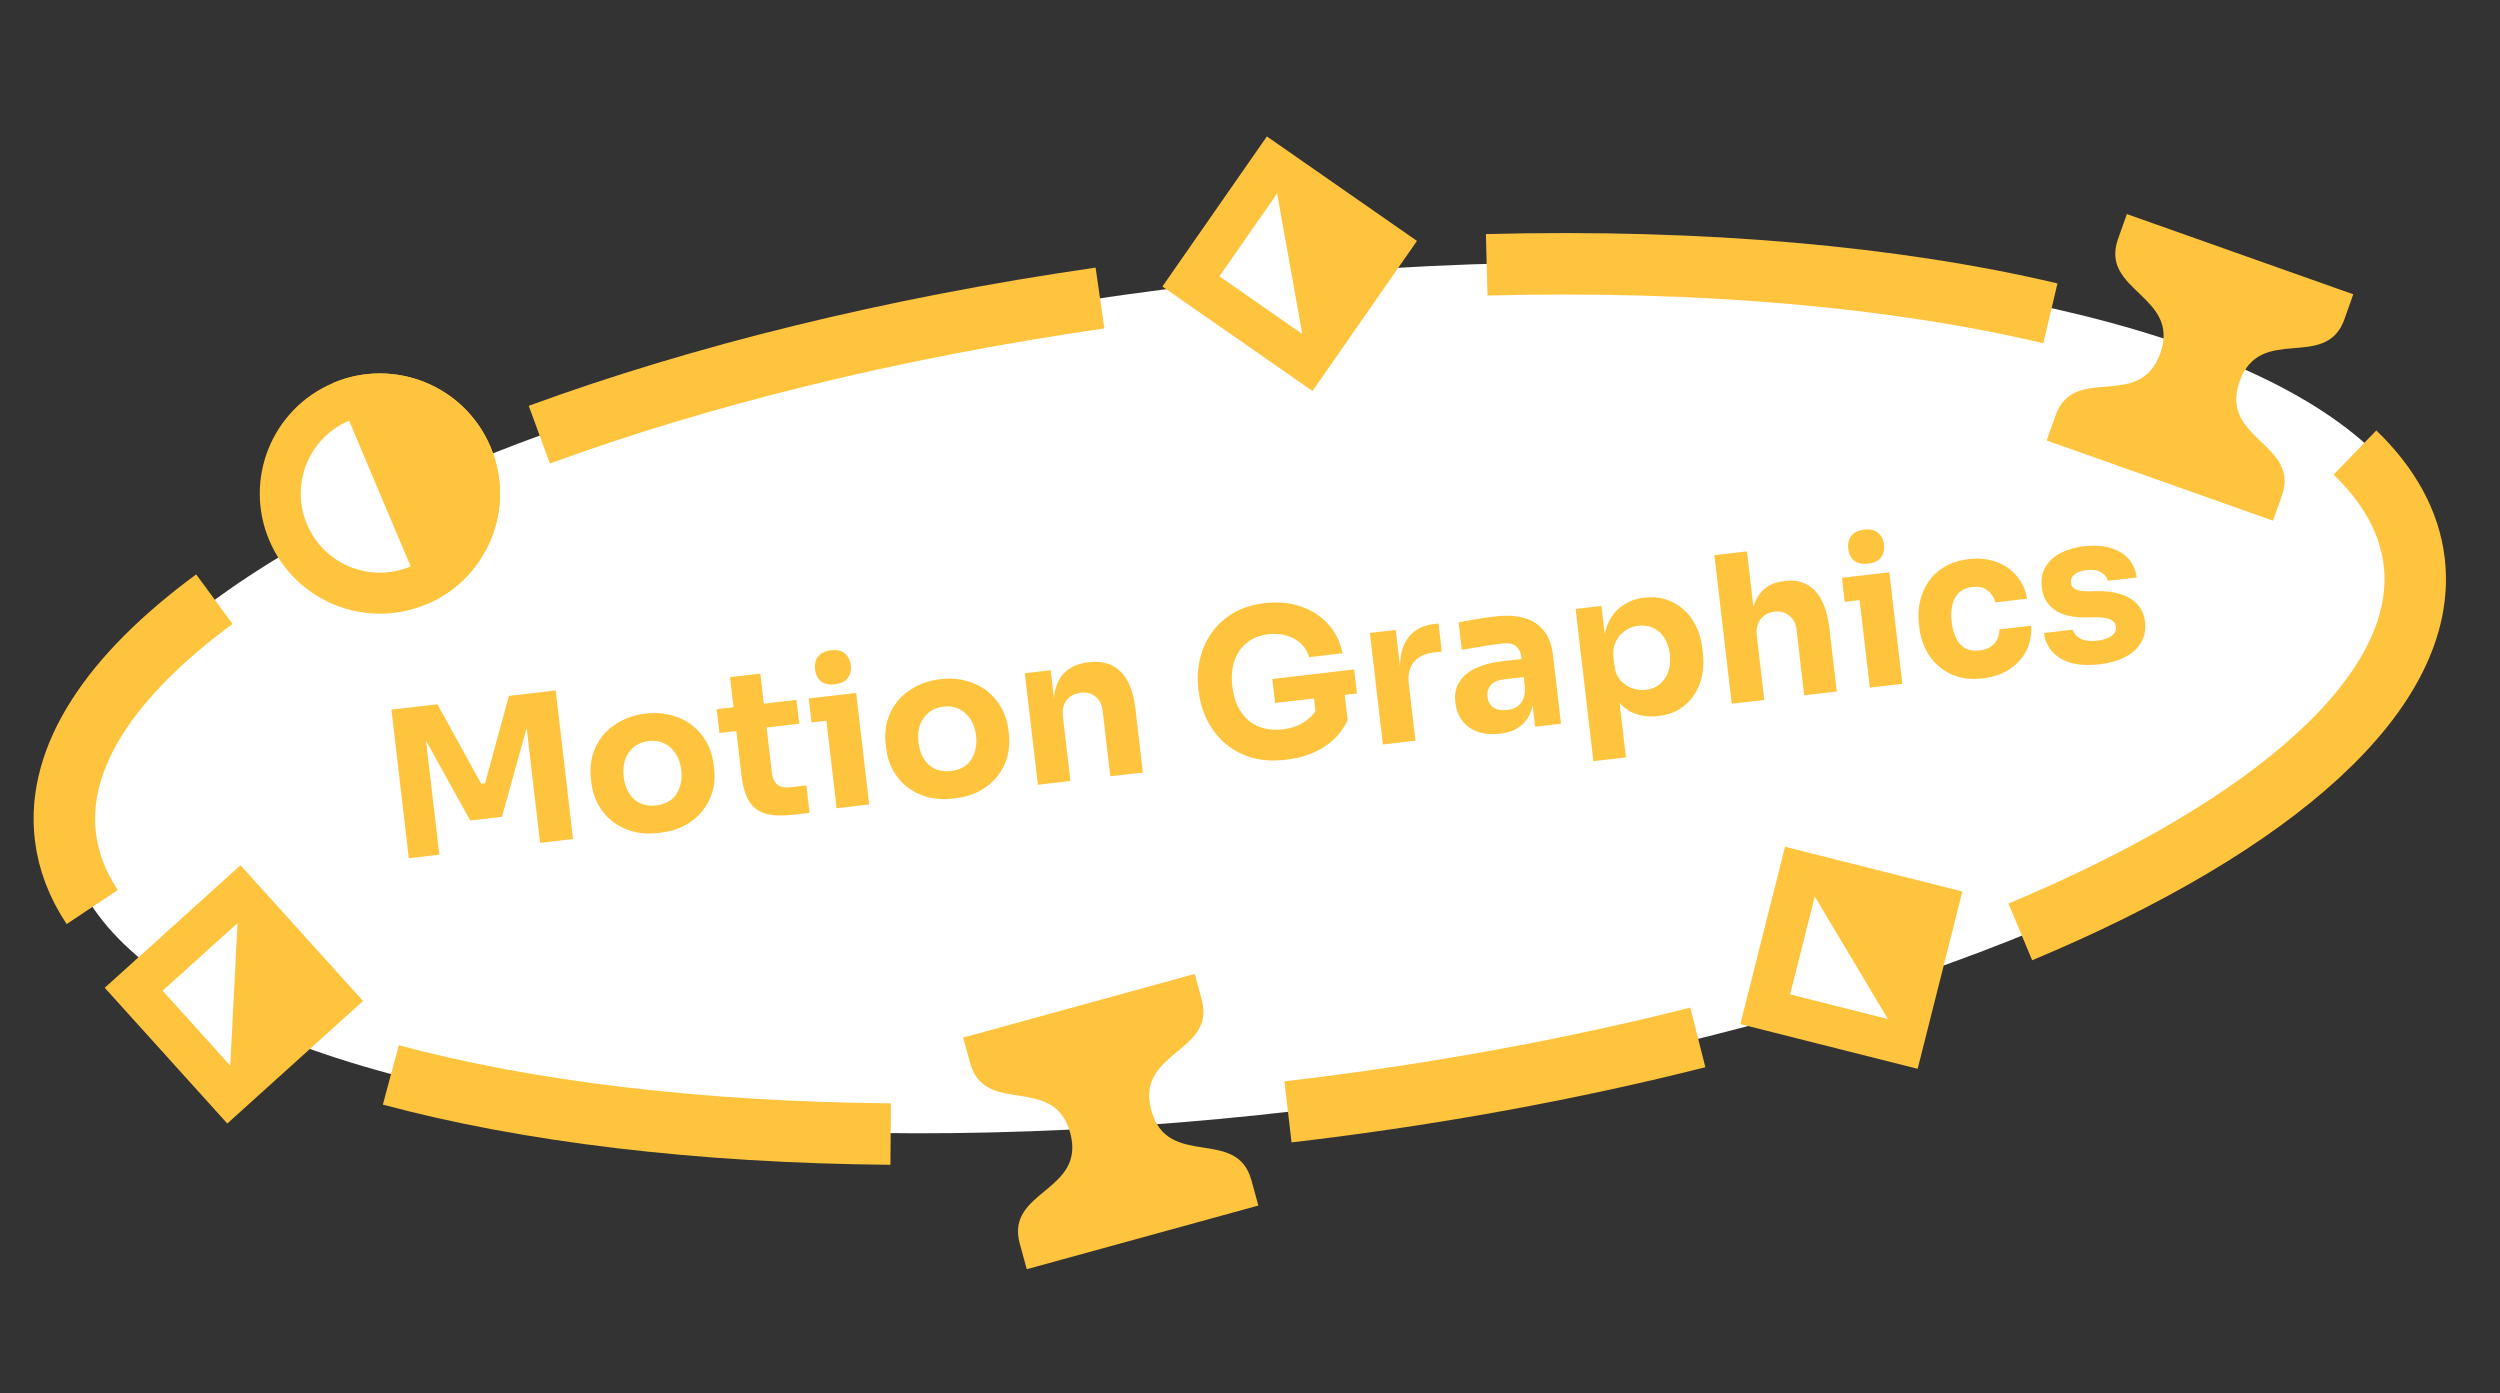
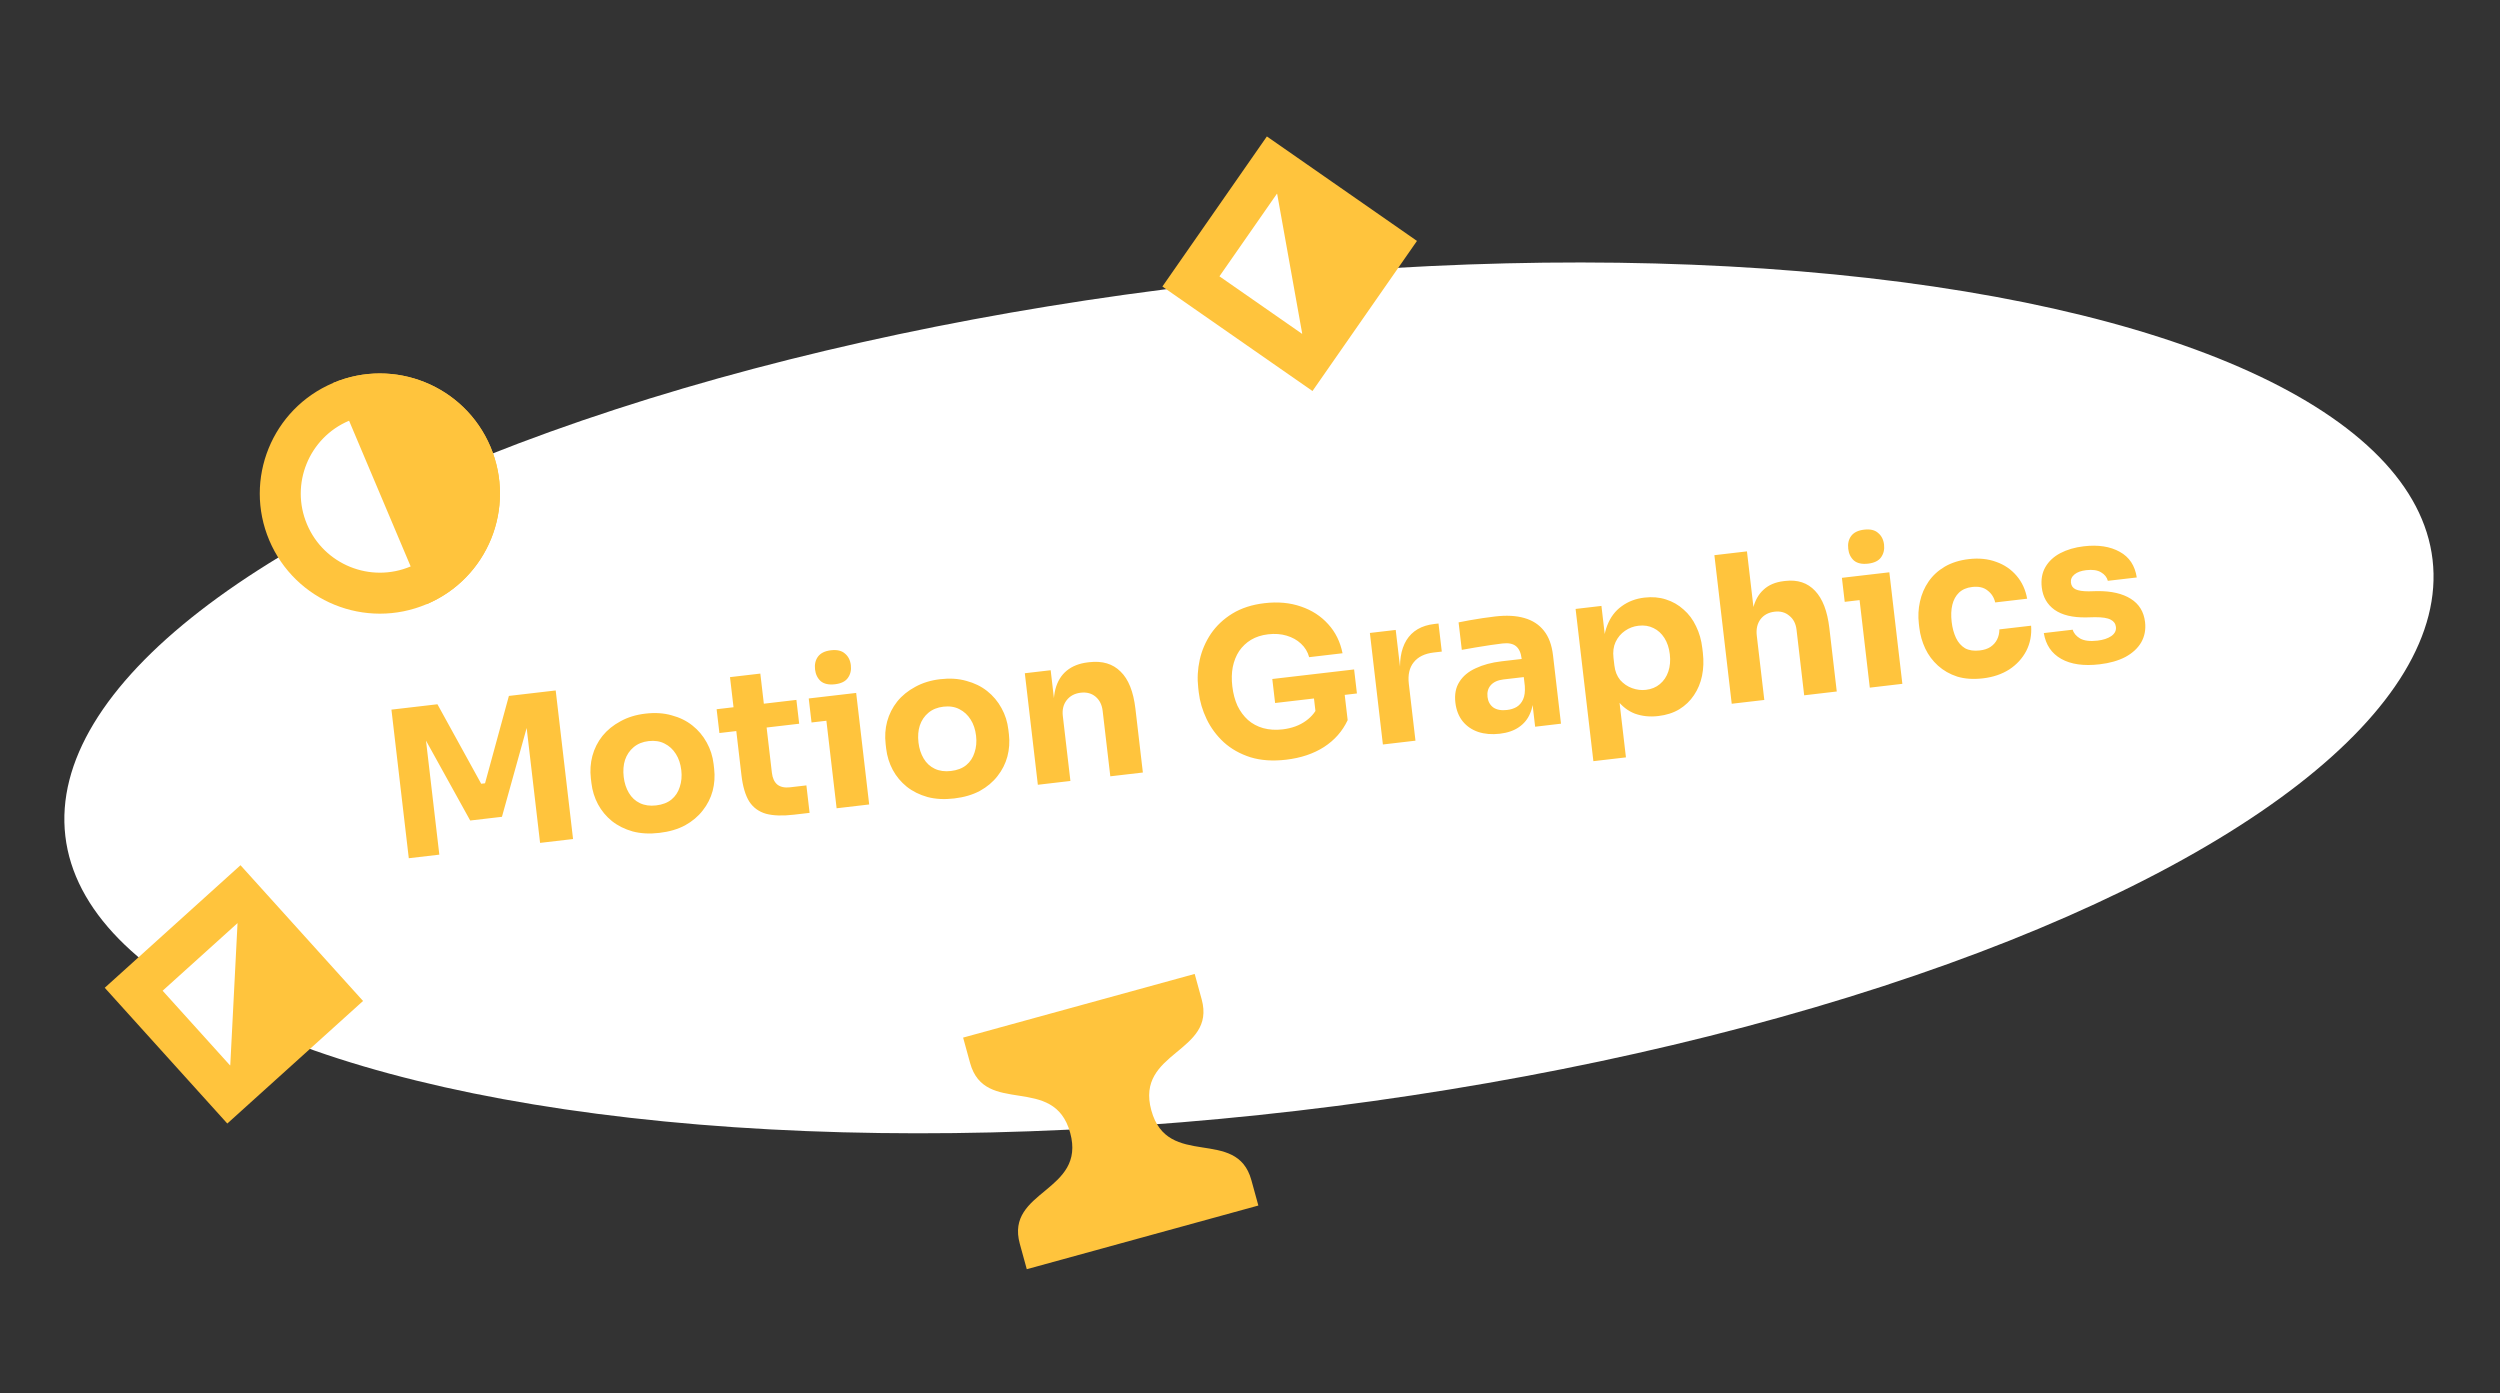
<svg xmlns="http://www.w3.org/2000/svg" width="122" height="68" viewBox="0 0 122 68" fill="none">
  <rect x="0" y="0" width="122" height="68" fill="#333333" stroke="none" />
  <ellipse cx="60.949" cy="34.057" rx="58.153" ry="20.286" transform="rotate(-6.659 60.949 34.057)" fill="white" />
  <path d="M19.949 41.881L19.102 34.63L21.347 34.368L23.482 38.247L23.67 38.225L24.834 33.961L27.118 33.694L27.965 40.945L26.356 41.133L25.633 34.945L25.864 34.938L24.495 39.86L22.946 40.041L20.471 35.568L20.716 35.519L21.439 41.707L19.949 41.881ZM32.175 40.645C31.698 40.701 31.266 40.677 30.878 40.575C30.49 40.466 30.151 40.297 29.863 40.069C29.581 39.84 29.355 39.568 29.184 39.252C29.012 38.93 28.904 38.584 28.861 38.213L28.834 37.984C28.79 37.607 28.815 37.242 28.908 36.889C29.006 36.528 29.17 36.203 29.398 35.915C29.633 35.626 29.927 35.387 30.281 35.198C30.634 35.002 31.039 34.878 31.496 34.825C31.966 34.77 32.392 34.797 32.774 34.907C33.162 35.009 33.5 35.174 33.788 35.403C34.077 35.631 34.31 35.909 34.49 36.237C34.668 36.558 34.779 36.908 34.824 37.285L34.85 37.514C34.893 37.884 34.869 38.246 34.776 38.6C34.682 38.946 34.521 39.264 34.293 39.552C34.071 39.84 33.784 40.081 33.431 40.277C33.077 40.466 32.659 40.589 32.175 40.645ZM32.019 39.304C32.33 39.268 32.58 39.171 32.77 39.015C32.96 38.858 33.094 38.655 33.172 38.404C33.257 38.153 33.282 37.881 33.248 37.59C33.212 37.279 33.124 37.014 32.984 36.795C32.844 36.57 32.66 36.4 32.431 36.286C32.21 36.171 31.95 36.131 31.652 36.165C31.361 36.199 31.117 36.298 30.922 36.462C30.726 36.626 30.586 36.834 30.501 37.085C30.422 37.329 30.401 37.607 30.437 37.918C30.471 38.209 30.555 38.468 30.689 38.694C30.823 38.92 31.003 39.087 31.231 39.195C31.458 39.302 31.721 39.339 32.019 39.304ZM38.743 39.757C38.194 39.821 37.742 39.807 37.389 39.714C37.035 39.614 36.76 39.415 36.564 39.116C36.374 38.809 36.247 38.381 36.183 37.831L35.624 33.044L37.104 32.871L37.669 37.718C37.7 37.976 37.789 38.167 37.938 38.291C38.092 38.407 38.295 38.45 38.547 38.421L39.352 38.327L39.508 39.668L38.743 39.757ZM35.107 35.772L34.971 34.61L38.864 34.155L39 35.318L35.107 35.772ZM40.827 39.444L40.191 34.001L41.781 33.815L42.416 39.258L40.827 39.444ZM39.603 35.257L39.466 34.085L41.781 33.815L41.917 34.987L39.603 35.257ZM40.745 33.392C40.447 33.427 40.216 33.377 40.052 33.242C39.895 33.099 39.802 32.908 39.774 32.67C39.746 32.425 39.792 32.218 39.913 32.05C40.04 31.874 40.253 31.768 40.551 31.733C40.849 31.699 41.077 31.753 41.234 31.895C41.398 32.031 41.494 32.221 41.522 32.466C41.55 32.704 41.501 32.911 41.373 33.087C41.252 33.256 41.042 33.358 40.745 33.392ZM46.56 38.965C46.083 39.021 45.651 38.998 45.263 38.895C44.874 38.786 44.536 38.618 44.248 38.39C43.966 38.161 43.739 37.889 43.568 37.573C43.396 37.251 43.289 36.904 43.245 36.533L43.219 36.305C43.175 35.928 43.199 35.562 43.292 35.209C43.391 34.849 43.555 34.524 43.783 34.236C44.017 33.946 44.312 33.707 44.666 33.518C45.019 33.323 45.423 33.198 45.88 33.145C46.35 33.09 46.777 33.117 47.158 33.227C47.546 33.33 47.885 33.495 48.173 33.723C48.461 33.951 48.695 34.229 48.874 34.557C49.053 34.879 49.164 35.228 49.208 35.606L49.235 35.834C49.278 36.205 49.253 36.567 49.16 36.92C49.066 37.267 48.906 37.584 48.678 37.873C48.456 38.16 48.169 38.402 47.816 38.597C47.462 38.786 47.043 38.909 46.56 38.965ZM46.403 37.625C46.715 37.588 46.965 37.492 47.155 37.336C47.345 37.179 47.479 36.975 47.557 36.725C47.642 36.473 47.667 36.202 47.633 35.91C47.597 35.599 47.509 35.334 47.369 35.116C47.228 34.89 47.044 34.721 46.816 34.606C46.595 34.491 46.335 34.451 46.037 34.486C45.746 34.52 45.502 34.619 45.306 34.783C45.111 34.946 44.971 35.154 44.886 35.406C44.807 35.65 44.786 35.927 44.822 36.239C44.856 36.53 44.94 36.789 45.074 37.015C45.208 37.241 45.388 37.407 45.615 37.515C45.843 37.623 46.105 37.659 46.403 37.625ZM50.647 38.297L50.011 32.854L51.273 32.707L51.545 35.041L51.456 35.051C51.391 34.495 51.406 34.023 51.502 33.636C51.604 33.249 51.79 32.945 52.06 32.725C52.33 32.506 52.673 32.372 53.09 32.323L53.16 32.315C53.796 32.241 54.303 32.393 54.683 32.772C55.069 33.143 55.311 33.749 55.409 34.59L55.772 37.699L54.183 37.884L53.809 34.686C53.775 34.395 53.661 34.166 53.468 34.001C53.274 33.836 53.031 33.77 52.74 33.804C52.442 33.839 52.211 33.963 52.048 34.177C51.891 34.383 51.83 34.638 51.866 34.943L52.236 38.111L50.647 38.297ZM62.76 37.074C62.111 37.15 61.532 37.11 61.024 36.955C60.515 36.792 60.081 36.548 59.72 36.221C59.366 35.893 59.087 35.516 58.883 35.09C58.679 34.664 58.551 34.23 58.499 33.786L58.474 33.567C58.421 33.111 58.445 32.655 58.546 32.2C58.647 31.745 58.829 31.321 59.092 30.928C59.362 30.534 59.712 30.204 60.145 29.939C60.583 29.673 61.104 29.505 61.707 29.435C62.362 29.358 62.956 29.413 63.488 29.599C64.019 29.779 64.462 30.066 64.817 30.461C65.171 30.849 65.404 31.322 65.516 31.879L63.887 32.07C63.816 31.809 63.683 31.59 63.488 31.411C63.299 31.232 63.066 31.102 62.788 31.02C62.516 30.938 62.215 30.916 61.884 30.954C61.566 30.991 61.288 31.081 61.05 31.223C60.818 31.364 60.624 31.548 60.469 31.774C60.321 31.999 60.218 32.26 60.158 32.555C60.104 32.843 60.097 33.156 60.137 33.494C60.178 33.845 60.262 34.161 60.388 34.441C60.521 34.714 60.692 34.946 60.902 35.136C61.112 35.32 61.359 35.452 61.643 35.533C61.935 35.613 62.249 35.633 62.587 35.594C63.037 35.541 63.417 35.403 63.726 35.179C64.036 34.955 64.246 34.682 64.356 34.361L64.287 35.496L64.085 33.768L65.585 33.593L65.766 35.142C65.513 35.682 65.128 36.12 64.61 36.455C64.098 36.783 63.481 36.99 62.76 37.074ZM62.225 34.307L62.088 33.135L66.081 32.669L66.218 33.841L62.225 34.307ZM67.485 36.331L66.85 30.888L68.111 30.741L68.384 33.075L68.354 33.078C68.264 32.31 68.357 31.699 68.633 31.244C68.915 30.788 69.368 30.523 69.99 30.451L70.199 30.427L70.359 31.797L69.962 31.843C69.525 31.895 69.201 32.053 68.99 32.319C68.779 32.579 68.699 32.931 68.751 33.374L69.075 36.145L67.485 36.331ZM74.915 35.464L74.727 33.855L74.459 33.886L74.255 32.138C74.222 31.86 74.132 31.659 73.983 31.535C73.834 31.412 73.614 31.367 73.323 31.401C73.177 31.418 72.986 31.444 72.748 31.478C72.51 31.512 72.267 31.551 72.016 31.594C71.766 31.636 71.54 31.676 71.336 31.713L71.179 30.372C71.33 30.341 71.507 30.307 71.711 30.27C71.915 30.233 72.125 30.198 72.343 30.166C72.561 30.134 72.766 30.107 72.958 30.084C73.514 30.019 73.99 30.044 74.386 30.159C74.789 30.273 75.108 30.481 75.345 30.782C75.581 31.077 75.728 31.476 75.787 31.979L76.176 35.316L74.915 35.464ZM73.193 35.806C72.802 35.851 72.45 35.822 72.135 35.718C71.828 35.613 71.576 35.441 71.381 35.202C71.184 34.956 71.065 34.651 71.022 34.287C70.976 33.89 71.04 33.553 71.216 33.278C71.391 32.995 71.657 32.773 72.014 32.611C72.371 32.442 72.79 32.329 73.274 32.272L74.436 32.137L74.539 33.021L73.367 33.157C73.089 33.19 72.882 33.285 72.746 33.441C72.615 33.591 72.564 33.782 72.591 34.013C72.617 34.232 72.71 34.402 72.872 34.524C73.04 34.639 73.263 34.68 73.541 34.647C73.72 34.627 73.875 34.578 74.007 34.502C74.145 34.419 74.252 34.296 74.326 34.133C74.401 33.97 74.43 33.752 74.411 33.479L74.835 33.832C74.846 34.213 74.79 34.542 74.668 34.818C74.553 35.093 74.371 35.316 74.122 35.486C73.88 35.655 73.57 35.761 73.193 35.806ZM77.757 37.145L76.889 29.716L78.15 29.569L78.425 31.923L78.255 31.932C78.219 31.386 78.278 30.916 78.433 30.522C78.588 30.122 78.823 29.809 79.139 29.584C79.454 29.353 79.824 29.212 80.248 29.163C80.625 29.119 80.974 29.148 81.295 29.252C81.623 29.355 81.91 29.519 82.158 29.745C82.412 29.964 82.615 30.235 82.767 30.56C82.924 30.877 83.027 31.234 83.073 31.632L83.1 31.86C83.145 32.251 83.132 32.625 83.059 32.982C82.986 33.333 82.855 33.647 82.666 33.924C82.484 34.201 82.245 34.43 81.951 34.612C81.663 34.786 81.32 34.897 80.922 34.943C80.512 34.991 80.132 34.952 79.781 34.825C79.436 34.691 79.145 34.463 78.906 34.142C78.666 33.814 78.505 33.383 78.423 32.849L78.929 33.394L79.346 36.96L77.757 37.145ZM80.32 33.665C80.592 33.633 80.819 33.539 81.002 33.384C81.192 33.227 81.329 33.023 81.414 32.772C81.499 32.52 81.523 32.239 81.487 31.928C81.45 31.616 81.362 31.352 81.223 31.133C81.083 30.914 80.907 30.754 80.693 30.651C80.479 30.542 80.233 30.503 79.955 30.536C79.716 30.564 79.498 30.646 79.299 30.784C79.1 30.921 78.947 31.103 78.84 31.331C78.738 31.55 78.704 31.809 78.739 32.108L78.782 32.475C78.815 32.76 78.91 32.997 79.066 33.187C79.229 33.369 79.422 33.501 79.646 33.582C79.87 33.663 80.095 33.691 80.32 33.665ZM84.508 34.343L83.662 27.093L85.251 26.907L85.739 31.089L85.501 31.117C85.437 30.567 85.452 30.095 85.547 29.702C85.642 29.308 85.814 28.999 86.063 28.776C86.311 28.545 86.641 28.406 87.052 28.358L87.121 28.35C87.724 28.28 88.209 28.441 88.577 28.834C88.944 29.221 89.176 29.825 89.272 30.646L89.634 33.745L88.044 33.931L87.671 30.732C87.636 30.434 87.519 30.206 87.319 30.049C87.126 29.883 86.886 29.817 86.602 29.85C86.303 29.885 86.073 30.009 85.91 30.223C85.754 30.436 85.694 30.701 85.731 31.019L86.098 34.158L84.508 34.343ZM91.246 33.557L90.611 28.114L92.2 27.928L92.835 33.371L91.246 33.557ZM90.022 29.37L89.885 28.198L92.2 27.928L92.337 29.1L90.022 29.37ZM91.164 27.506C90.866 27.54 90.635 27.49 90.472 27.355C90.314 27.212 90.221 27.022 90.194 26.783C90.165 26.538 90.211 26.331 90.332 26.163C90.46 25.987 90.672 25.882 90.97 25.847C91.268 25.812 91.496 25.866 91.653 26.009C91.817 26.144 91.913 26.334 91.942 26.579C91.969 26.817 91.92 27.025 91.793 27.201C91.671 27.369 91.462 27.471 91.164 27.506ZM96.771 33.103C96.3 33.158 95.881 33.13 95.512 33.018C95.149 32.9 94.837 32.721 94.574 32.484C94.311 32.246 94.104 31.968 93.953 31.65C93.801 31.326 93.704 30.984 93.662 30.627L93.64 30.438C93.597 30.067 93.615 29.706 93.695 29.354C93.774 28.996 93.914 28.671 94.115 28.379C94.316 28.087 94.579 27.845 94.906 27.652C95.239 27.459 95.631 27.336 96.081 27.284C96.571 27.227 97.016 27.272 97.416 27.42C97.815 27.561 98.147 27.788 98.411 28.099C98.676 28.41 98.847 28.783 98.924 29.217L97.365 29.399C97.31 29.157 97.187 28.964 96.995 28.818C96.809 28.665 96.558 28.607 96.24 28.645C95.975 28.675 95.761 28.768 95.598 28.921C95.441 29.073 95.333 29.271 95.274 29.512C95.215 29.754 95.204 30.034 95.241 30.352C95.275 30.643 95.346 30.904 95.453 31.133C95.56 31.355 95.707 31.522 95.894 31.635C96.088 31.74 96.327 31.776 96.612 31.742C96.824 31.718 96.998 31.66 97.135 31.57C97.278 31.473 97.385 31.353 97.456 31.211C97.532 31.061 97.57 30.895 97.569 30.714L99.118 30.534C99.151 30.986 99.072 31.398 98.88 31.769C98.688 32.134 98.411 32.435 98.049 32.672C97.687 32.902 97.261 33.046 96.771 33.103ZM102.463 32.418C101.688 32.509 101.064 32.421 100.59 32.154C100.115 31.887 99.832 31.467 99.738 30.894L101.148 30.729C101.195 30.898 101.316 31.042 101.511 31.16C101.711 31.271 101.994 31.305 102.358 31.263C102.636 31.23 102.859 31.157 103.027 31.044C103.201 30.923 103.278 30.773 103.257 30.594C103.238 30.435 103.154 30.317 103.004 30.241C102.853 30.158 102.597 30.117 102.235 30.119L101.803 30.129C101.14 30.14 100.625 30.015 100.259 29.756C99.9 29.496 99.693 29.134 99.639 28.671C99.594 28.286 99.653 27.954 99.815 27.673C99.977 27.393 100.219 27.166 100.541 26.995C100.87 26.822 101.253 26.71 101.69 26.659C102.392 26.577 102.976 26.667 103.443 26.928C103.909 27.182 104.186 27.599 104.274 28.18L102.863 28.344C102.816 28.169 102.706 28.031 102.533 27.93C102.359 27.823 102.117 27.787 101.806 27.824C101.561 27.852 101.371 27.921 101.236 28.031C101.101 28.141 101.043 28.275 101.061 28.434C101.079 28.586 101.156 28.695 101.291 28.76C101.426 28.824 101.638 28.857 101.926 28.857L102.358 28.846C103.035 28.841 103.577 28.966 103.982 29.221C104.388 29.475 104.62 29.854 104.679 30.358C104.721 30.722 104.659 31.051 104.492 31.346C104.324 31.634 104.067 31.872 103.72 32.06C103.372 32.242 102.953 32.361 102.463 32.418Z" fill="#FFC43D" />
  <rect x="11.664" y="43.635" width="6.925" height="6.925" transform="rotate(47.924 11.664 43.635)" fill="white" stroke="#FFC43D" stroke-width="2" />
  <path d="M11.182 53.064L11.646 43.987L16.457 48.783L11.182 53.064Z" fill="#FFC43D" />
-   <rect x="87.835" y="42.536" width="6.925" height="6.925" transform="rotate(14.151 87.835 42.536)" fill="white" stroke="#FFC43D" stroke-width="2" />
-   <path d="M92.676 50.642L88.016 42.839L94.681 44.151L92.676 50.642Z" fill="#FFC43D" />
+   <path d="M92.676 50.642L88.016 42.839L92.676 50.642Z" fill="#FFC43D" />
  <rect x="62.073" y="8.05" width="6.925" height="6.925" transform="rotate(34.843 62.073 8.05)" fill="white" stroke="#FFC43D" stroke-width="2" />
  <path d="M63.738 17.343L62.135 8.397L67.906 11.979L63.738 17.343Z" fill="#FFC43D" />
  <circle cx="18.538" cy="24.086" r="4.86" transform="rotate(-22.911 18.538 24.086)" fill="white" stroke="#FFC43D" stroke-width="2" />
  <path d="M23.936 21.805C25.196 24.786 23.8 28.224 20.819 29.484C19.085 25.382 17.625 21.927 16.256 18.688C19.238 17.428 22.676 18.823 23.936 21.805Z" fill="#FFC43D" />
-   <path d="M109.293 18.615C108.291 21.443 112.26 21.637 111.353 24.197L110.923 25.41L99.876 21.495L100.306 20.282C101.213 17.722 104.419 20.071 105.421 17.242C106.423 14.414 102.454 14.22 103.361 11.66L103.791 10.447L114.839 14.362L114.409 15.575C113.502 18.135 110.296 15.787 109.293 18.615Z" fill="#FFC43D" />
  <path d="M56.185 54.188C56.98 57.081 60.347 54.97 61.067 57.59L61.408 58.83L50.107 61.937L49.766 60.696C49.046 58.077 53.019 58.17 52.224 55.277C51.428 52.384 48.061 54.495 47.341 51.876L47 50.635L58.301 47.528L58.642 48.769C59.362 51.388 55.389 51.295 56.185 54.188Z" fill="#FFC43D" />
-   <path d="M62.854 54.259C69.945 53.431 76.682 52.185 82.854 50.626M10.462 29.239C5.426 32.942 2.736 36.925 3.189 40.801C3.331 42.019 3.777 43.175 4.501 44.264M26.318 21.212C34.121 18.352 43.467 16.018 53.679 14.544M72.551 12.923C83.048 12.65 92.521 13.508 100.059 15.291M114.922 22.084C116.587 23.691 117.588 25.477 117.814 27.418C118.549 33.708 111.006 40.283 98.591 45.477M43.465 55.342C34.097 55.262 25.727 54.246 19.073 52.456" stroke="#FFC43D" stroke-width="3" />
</svg>